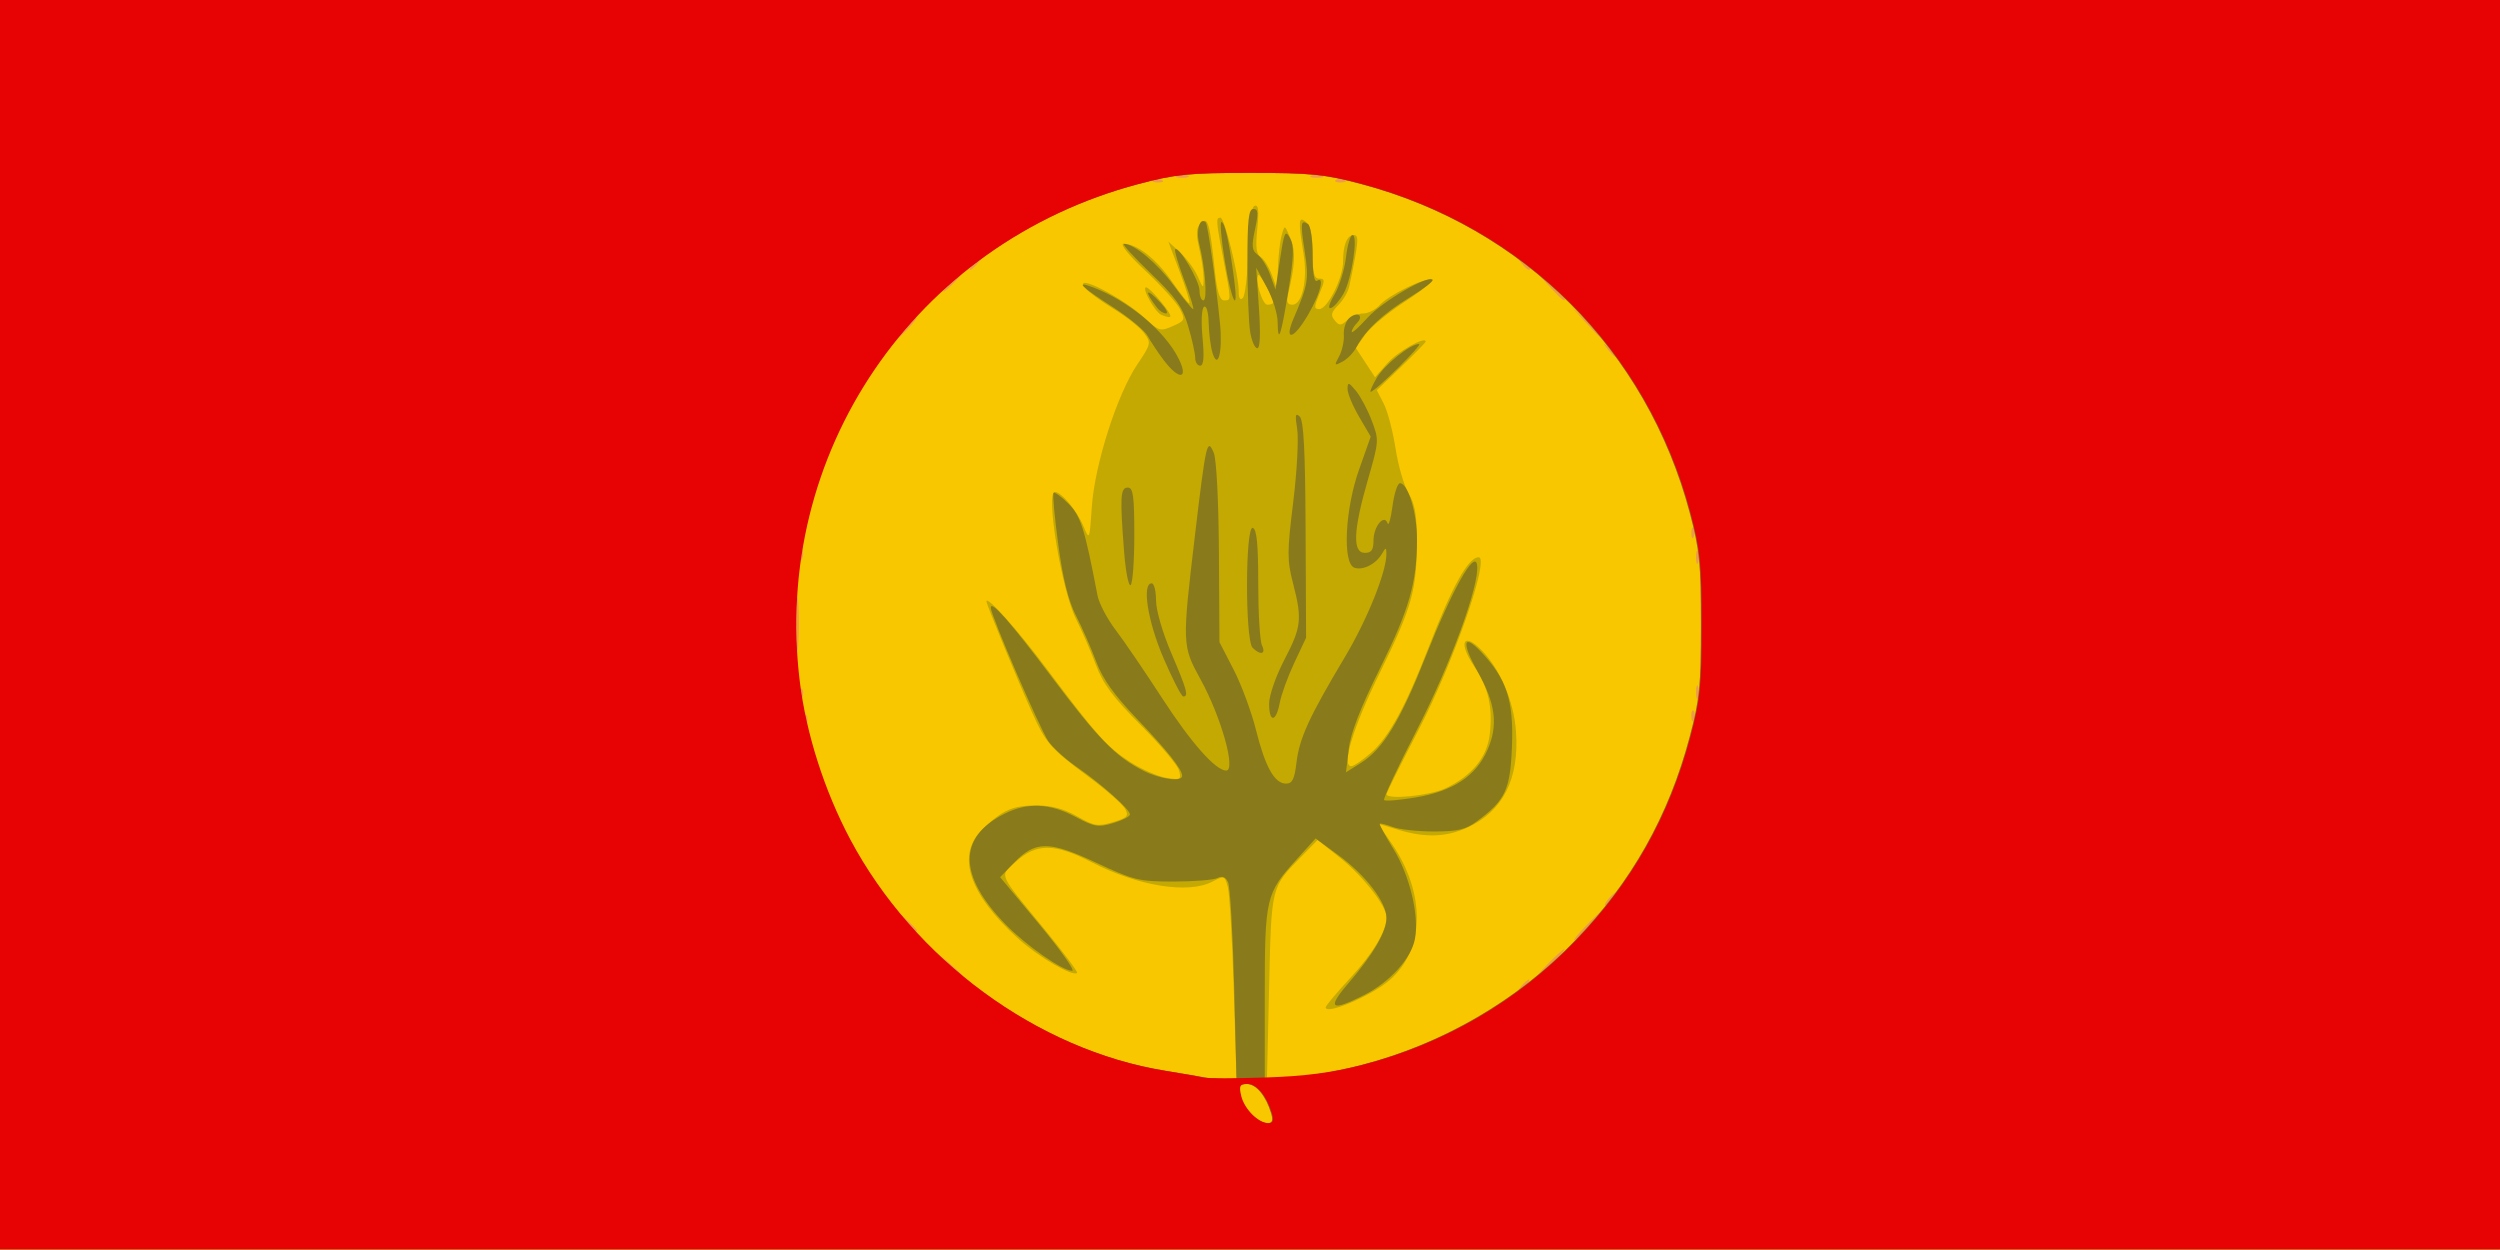
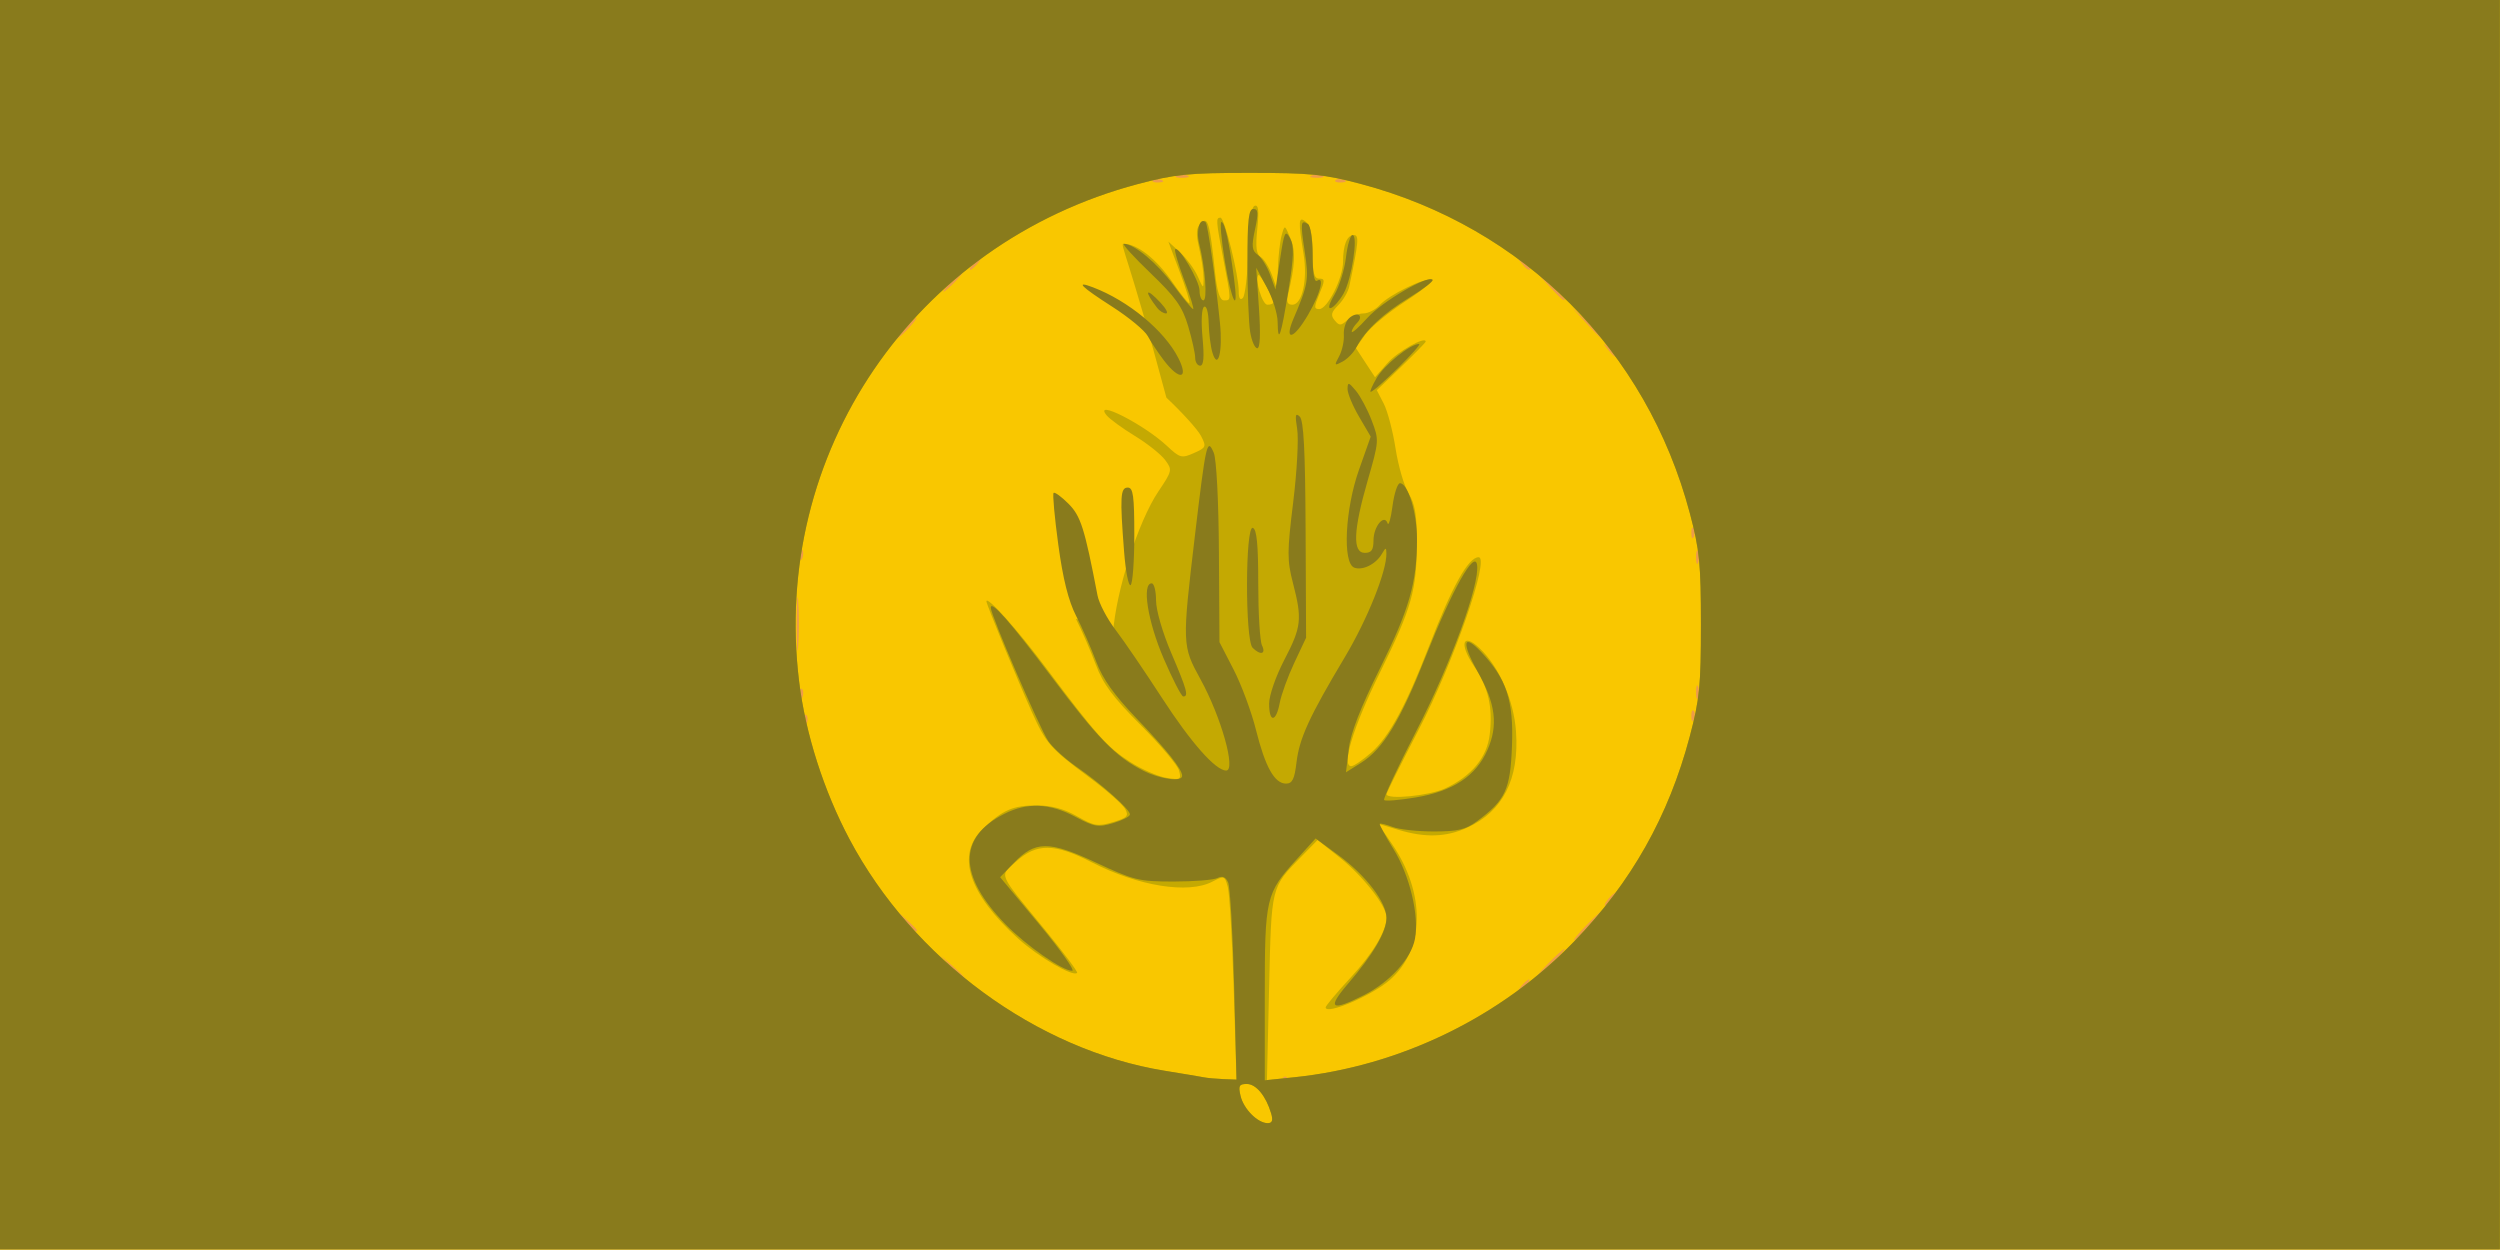
<svg xmlns="http://www.w3.org/2000/svg" xmlns:ns1="http://www.inkscape.org/namespaces/inkscape" xmlns:ns2="http://sodipodi.sourceforge.net/DTD/sodipodi-0.dtd" xmlns:xlink="http://www.w3.org/1999/xlink" id="svg2" version="1.1" ns1:version="0.48.1 " width="576" height="288" ns2:docname="Flag_of_Vevčani_Municipality.svg">
  <defs id="defs6">
    <ns1:perspective ns2:type="inkscape:persp3d" ns1:vp_x="0 : 526.18109 : 1" ns1:vp_y="0 : 1000 : 0" ns1:vp_z="744.09448 : 526.18109 : 1" ns1:persp3d-origin="372.04724 : 350.78739 : 1" id="perspective9" />
    <ns1:perspective ns2:type="inkscape:persp3d" ns1:vp_x="0 : 526.18109 : 1" ns1:vp_y="0 : 1000 : 0" ns1:vp_z="744.09448 : 526.18109 : 1" ns1:persp3d-origin="372.04724 : 350.78739 : 1" id="perspective2535" />
    <ns1:perspective ns2:type="inkscape:persp3d" ns1:vp_x="0 : 526.18109 : 1" ns1:vp_y="0 : 1000 : 0" ns1:vp_z="744.09448 : 526.18109 : 1" ns1:persp3d-origin="372.04724 : 350.78739 : 1" id="perspective2464" />
    <ns1:perspective id="perspective2498" ns1:persp3d-origin="372.04724 : 350.78739 : 1" ns1:vp_z="744.09448 : 526.18109 : 1" ns1:vp_y="0 : 1000 : 0" ns1:vp_x="0 : 526.18109 : 1" ns2:type="inkscape:persp3d" />
    <ns1:perspective ns2:type="inkscape:persp3d" ns1:vp_x="0 : 500.62354 : 1" ns1:vp_y="0 : 1000 : 0" ns1:vp_z="950.80396 : 500.62354 : 1" ns1:persp3d-origin="475.40198 : 333.74902 : 1" id="perspective51" />
    <linearGradient id="linearGradient2893">
      <stop offset="0" style="stop-color:#ffffff;stop-opacity:0.314" id="stop2895" />
      <stop offset="0.19" style="stop-color:#ffffff;stop-opacity:0.251" id="stop2897" />
      <stop offset="0.6" style="stop-color:#6b6b6b;stop-opacity:0.125" id="stop2901" />
      <stop offset="1" style="stop-color:#000000;stop-opacity:0.125" id="stop2899" />
    </linearGradient>
    <radialGradient ns1:collect="always" xlink:href="#linearGradient2893" id="radialGradient3035" gradientUnits="userSpaceOnUse" gradientTransform="matrix(0.423,0,0,0.4,-22.789,-22.718)" cx="221.445" cy="226.331" fx="221.445" fy="226.331" r="300" />
  </defs>
  <ns2:namedview pagecolor="#ffffff" bordercolor="#666666" borderopacity="1" objecttolerance="10" gridtolerance="10" guidetolerance="10" ns1:pageopacity="0" ns1:pageshadow="2" ns1:window-width="1366" ns1:window-height="706" id="namedview4" showgrid="false" ns1:zoom="0.46388167" ns1:cx="8.4468445" ns1:cy="486.80511" ns1:window-x="-8" ns1:window-y="-8" ns1:window-maximized="1" ns1:current-layer="svg2">
    <ns2:guide position="0,0" orientation="0,576" id="guide3005" />
    <ns2:guide position="576,0" orientation="-288,0" id="guide3007" />
    <ns2:guide position="576,288" orientation="0,-576" id="guide3009" />
    <ns2:guide position="0,288" orientation="288,0" id="guide3011" />
  </ns2:namedview>
  <g id="g3057" transform="matrix(1.002,0,0,1.003,-1.181,0)">
    <g id="g2987">
      <path ns1:connector-curvature="0" id="path3001" d="M 1,143.5 1,0 288.5,0 576,0 576,143.5 576,287 288.5,287 1,287 1,143.5 z" style="fill:#ed9c4a" />
      <path ns2:nodetypes="cccccccccssssccsccssssssssssssccccccccccssssssscsssssssssssssscsssssssccsccccsccccsccssssccsccccsccssssccsccccsccssssssssssscsssscssssssssssssssssssssssssssssssssccscc" ns1:connector-curvature="0" id="path2999" d="M 1,143.5 1,0 288.5,0 576,0 576,143.5 576,287 288.5,287 1,287 z m 291,108.122 c 0,-0.208 -0.787,-0.995 -1.75,-1.75 -1.586,-1.244 0.438,-1.552 1.682,0.034 1.306,1.666 0.069,2.539 0.069,1.716 z m -10.644,-0.692 c -1.244,-0.239 -0.161,-1.534 -1.117,-1.284 -0.956,0.25 0.062,-1.888 2.262,-1.899 2.2,-0.011 2.982,2.392 1.738,2.153 z M 296.75,247.311 c -0.963,-0.252 -1.371,2.768 -2.333,3.02 -0.963,0.252 -1.342,-2.563 0.583,-2.563 1.925,0 2.712,-0.206 1.75,-0.457 z m -24.079,2.184 c -0.688,-0.277 -0.852,-1.65 -1.539,-1.373 -0.688,0.277 0.493,-1.28 1.868,-1.28 1.375,0 0.359,2.93 -0.329,2.653 z m 32.785,-1.51 c -0.688,-0.277 -1.058,0.546 -1.745,0.824 -0.688,0.277 -1.086,-1.966 0.289,-1.966 1.375,0 2.143,1.42 1.456,1.143 z m 4.8,0.077 c -0.722,-0.289 -0.761,0.09 -1.093,0.422 -0.332,0.332 -0.634,-2.52 0.42,-2.563 1.165,-0.048 3.598,3.696 2.801,3.377 z m -48.785,-2.373 c -0.722,-0.289 0.132,-1.626 -0.201,-1.294 -0.332,0.332 0.258,0.569 1.312,0.525 1.165,-0.048 1.196,1.019 0.398,0.7 z M 352,226.5 c 0.685,-0.825 1.02,-1.5 0.745,-1.5 -0.275,0 -1.06,0.675 -1.745,1.5 -0.685,0.825 -1.02,1.5 -0.745,1.5 0.275,0 1.06,-0.675 1.745,-1.5 z m -129,-1.826 c 0,-0.179 -1.238,-1.417 -2.75,-2.75 L 217.5,219.5 l 2.424,2.75 C 222.19,224.82 223,225.459 223,224.674 z M 358,221.5 c 1.866,-1.925 3.167,-3.5 2.892,-3.5 -0.275,0 -2.027,1.575 -3.892,3.5 -1.866,1.925 -3.167,3.5 -2.892,3.5 0.275,0 2.027,-1.575 3.892,-3.5 z m 9,-9 c 1.866,-1.925 3.167,-3.5 2.892,-3.5 -0.275,0 -2.027,1.575 -3.892,3.5 -1.866,1.925 -3.167,3.5 -2.892,3.5 0.275,0 2.027,-1.575 3.892,-3.5 z m -155,1.174 c 0,-0.179 -1.238,-1.417 -2.75,-2.75 L 206.5,208.5 l 2.424,2.75 C 211.19,213.82 212,214.459 212,213.674 z M 372,206.5 c 0.685,-0.825 1.02,-1.5 0.745,-1.5 -0.275,0 -1.06,0.675 -1.745,1.5 -0.685,0.825 -1.02,1.5 -0.745,1.5 0.275,0 1.06,-0.675 1.745,-1.5 z M 186.604,164.271 c -0.332,-0.332 -0.569,0.258 -0.525,1.312 0.048,1.165 0.285,1.402 0.604,0.604 0.289,-0.722 0.253,-1.584 -0.079,-1.917 z m 204,-1 c -0.332,-0.332 -0.569,0.258 -0.525,1.312 0.048,1.165 0.285,1.402 0.604,0.604 0.289,-0.722 0.253,-1.584 -0.079,-1.917 z m -205,-5 c -0.332,-0.332 -0.569,0.258 -0.525,1.312 0.048,1.165 0.285,1.402 0.604,0.604 0.289,-0.722 0.253,-1.584 -0.079,-1.917 z M 391.662,157.75 c -0.277,-0.688 -0.504,-0.125 -0.504,1.25 0,1.375 0.227,1.938 0.504,1.25 0.277,-0.688 0.277,-1.812 0,-2.5 z M 184.734,138.216 C 184.528,135.622 184.363,138 184.365,143.5 c 0.003,5.5 0.171,7.622 0.373,4.716 0.203,-2.906 0.201,-7.406 -0.005,-10 z m 207.997,0.503 c -0.21,-2.321 -0.379,-0.17 -0.376,4.78 0.003,4.95 0.175,6.849 0.381,4.22 0.207,-2.629 0.204,-6.679 -0.006,-9 z M 391.662,126.75 c -0.277,-0.688 -0.504,-0.125 -0.504,1.25 0,1.375 0.227,1.938 0.504,1.25 0.277,-0.688 0.277,-1.812 0,-2.5 z m -206.058,-0.479 c -0.332,-0.332 -0.569,0.258 -0.525,1.312 0.048,1.165 0.285,1.402 0.604,0.604 0.289,-0.722 0.253,-1.584 -0.079,-1.917 z m 205,-5 c -0.332,-0.332 -0.569,0.258 -0.525,1.312 0.048,1.165 0.285,1.402 0.604,0.604 0.289,-0.722 0.253,-1.584 -0.079,-1.917 z M 373,81.622 c 0,-0.208 -0.787,-0.995 -1.75,-1.75 C 369.664,78.629 369.629,78.664 370.872,80.25 372.179,81.916 373,82.445 373,81.622 z M 210,75.5 c 1.292,-1.375 2.124,-2.5 1.849,-2.5 -0.275,0 -1.557,1.125 -2.849,2.5 -1.292,1.375 -2.124,2.5 -1.849,2.5 0.275,0 1.557,-1.125 2.849,-2.5 z m 160,2.196 c 0,-0.167 -1.688,-1.855 -3.75,-3.75 L 362.5,70.5 l 3.446,3.75 C 369.154,77.74 370,78.46 370,77.696 z m -9,-9 c 0,-0.167 -1.688,-1.855 -3.75,-3.75 L 353.5,61.5 l 3.446,3.75 C 360.154,68.74 361,69.46 361,68.696 z M 221,64.5 c 1.292,-1.375 2.124,-2.5 1.849,-2.5 -0.275,0 -1.557,1.125 -2.849,2.5 -1.292,1.375 -2.124,2.5 -1.849,2.5 0.275,0 1.557,-1.125 2.849,-2.5 z m 5,-4 c 0.685,-0.825 1.02,-1.5 0.745,-1.5 -0.275,0 -1.06,0.675 -1.745,1.5 -0.685,0.825 -1.02,1.5 -0.745,1.5 0.275,0 1.06,-0.675 1.745,-1.5 z m 127,1.122 c 0,-0.208 -0.787,-0.995 -1.75,-1.75 C 349.664,58.629 349.629,58.664 350.872,60.25 352.179,61.916 353,62.445 353,61.622 z M 268.188,41.317 c -0.722,-0.289 -1.584,-0.253 -1.917,0.079 -0.332,0.332 0.258,0.569 1.312,0.525 1.165,-0.048 1.402,-0.285 0.604,-0.604 z m 42,0 c -0.722,-0.289 -1.584,-0.253 -1.917,0.079 -0.332,0.332 0.258,0.569 1.312,0.525 1.165,-0.048 1.402,-0.285 0.604,-0.604 z M 274.25,40.338 c -0.688,-0.277 -1.812,-0.277 -2.5,0 -0.688,0.277 -0.125,0.504 1.25,0.504 1.375,0 1.938,-0.227 1.25,-0.504 z m 31,0 c -0.688,-0.277 -1.812,-0.277 -2.5,0 -0.688,0.277 -0.125,0.504 1.25,0.504 1.375,0 1.938,-0.227 1.25,-0.504 z m -12.53,-1.074 c -2.629,-0.207 -6.679,-0.204 -9,0.005 -2.321,0.21 -0.17,0.379 4.78,0.376 4.95,-0.003 6.849,-0.175 4.22,-0.381 z" style="fill:#f9c700" />
-       <path ns1:connector-curvature="0" id="path2997" d="M 1,143.5 1,0 288.5,0 576,0 576,143.5 576,287 288.5,287 1,287 1,143.5 z m 292.463,112.25 c -1.199,-4.018 -3.463,-6.75 -5.595,-6.75 -1.766,0 -1.986,0.421 -1.434,2.75 0.713,3.011 3.948,6.25 6.244,6.25 1.043,0 1.266,-0.639 0.785,-2.25 z m -8.6,-28.498 c -0.35,-11.413 -0.962,-21.975 -1.361,-23.47 -0.701,-2.631 -0.815,-2.671 -3.564,-1.25 -5.559,2.874 -17.027,1.031 -27.722,-4.456 -8.57,-4.397 -12.684,-4.428 -17.451,-0.132 -3.799,3.423 -4.303,2.238 6.612,15.536 4.333,5.279 7.697,9.779 7.476,10 -0.966,0.966 -8.784,-3.573 -13.523,-7.851 -11.546,-10.425 -14.392,-19.339 -8.081,-25.312 4.557,-4.313 6.912,-5.318 12.434,-5.304 3.284,0.008 6.204,0.805 9.179,2.506 3.917,2.239 4.756,2.376 8.207,1.342 3.336,-1 3.711,-1.401 2.835,-3.037 -0.555,-1.037 -4.248,-4.289 -8.207,-7.226 -9.037,-6.704 -10.01,-7.812 -13.292,-15.132 C 235.008,155.884 228,138.835 228,138.148 c 0,-1.453 7.118,6.477 13.721,15.287 11.541,15.396 14.064,18.22 19.266,21.558 2.662,1.708 6.426,3.363 8.364,3.678 3.259,0.529 3.481,0.405 2.944,-1.649 -0.319,-1.221 -4.278,-5.918 -8.798,-10.438 -6.423,-6.423 -8.683,-9.462 -10.351,-13.921 -1.174,-3.137 -3.227,-7.861 -4.563,-10.496 C 245.334,135.753 241.546,113 243.727,113 c 1.498,0 5.055,4.253 6.569,7.854 1.401,3.333 1.405,3.324 1.944,-4.507 0.665,-9.661 5.805,-25.729 10.428,-32.599 3.21,-4.77 3.254,-4.974 1.567,-7.249 -0.955,-1.287 -4.08,-3.77 -6.944,-5.516 -2.864,-1.746 -5.786,-3.872 -6.492,-4.723 -3.276,-3.947 8.525,2.023 13.87,7.017 2.967,2.772 3.363,2.877 6.168,1.635 2.838,-1.256 2.926,-1.466 1.645,-3.943 -0.744,-1.439 -4.324,-5.396 -7.955,-8.792 C 260.592,58.493 258.586,56 259.559,56 c 3.082,0 7.535,3.491 11.152,8.742 1.992,2.892 3.777,5.102 3.968,4.911 0.191,-0.191 -0.822,-3.453 -2.25,-7.25 L 269.832,55.5 272.544,58 c 1.491,1.375 3.311,3.85 4.045,5.5 1.291,2.906 1.334,2.921 1.348,0.5 0.008,-1.375 -0.444,-4.489 -1.004,-6.921 -0.809,-3.509 -0.727,-4.713 0.397,-5.837 1.596,-1.596 2.015,-0.116 3.26,11.508 0.461,4.302 1.097,6.25 2.04,6.25 1.692,0 1.695,0.194 -0.129,-9.338 C 280.762,50.583 280.721,50 281.817,50 c 0.934,0 4.215,13.254 4.196,16.95 -0.008,1.567 0.334,2.104 0.948,1.489 0.528,-0.528 1.091,-5.42 1.25,-10.869 0.19,-6.517 0.694,-10.042 1.473,-10.3 0.863,-0.286 1.026,1.141 0.6,5.267 -0.436,4.224 -0.235,5.876 0.794,6.511 0.758,0.468 1.916,2.337 2.574,4.152 l 1.196,3.3 0.176,-5 c 0.097,-2.75 0.485,-6.111 0.864,-7.469 0.687,-2.467 0.689,-2.466 2.015,0.733 1.236,2.985 1.103,5.98 -0.579,12.986 -0.385,1.603 -0.091,2.25 1.021,2.25 2.255,0 3.539,-5.749 2.584,-11.568 C 299.648,50.627 299.732,49.533 301.5,51 c 1.022,0.848 1.5,3.118 1.5,7.122 0,4.581 0.334,5.878 1.513,5.878 1.342,0 1.347,0.398 0.051,3.5 -1.261,3.018 -1.266,3.5 -0.034,3.5 C 306.415,71 310,63.87 310,60.122 310,56.243 310.911,54 312.486,54 c 1.241,0 1.101,1.557 -1.056,11.775 -0.264,1.251 -1.399,3.194 -2.522,4.317 -1.64,1.64 -1.803,2.328 -0.831,3.5 1.058,1.275 1.422,1.267 2.896,-0.067 C 311.899,72.686 313.565,72 314.674,72 c 1.109,0 2.804,-0.871 3.768,-1.935 2.092,-2.312 10.293,-6.32 11.862,-5.797 0.61,0.203 -2.065,2.422 -5.944,4.932 -3.879,2.509 -8.038,5.947 -9.243,7.638 l -2.19,3.076 2.214,3.377 2.214,3.377 2.849,-3.245 C 322.535,80.765 329,77.124 329,78.468 c 0,0.2 -2.529,2.794 -5.62,5.765 l -5.62,5.401 1.597,3.087 c 0.878,1.698 2.102,6.342 2.719,10.321 0.617,3.978 1.976,8.634 3.02,10.346 1.453,2.382 1.893,4.989 1.877,11.112 -0.029,11.092 -1.149,15.049 -8.483,29.975 C 312.348,166.972 309.575,176 311.877,176 c 0.579,0 2.674,-1.424 4.656,-3.163 4.032,-3.54 8.013,-10.871 13.194,-24.292 C 335.09,134.652 338.796,128 341.174,128 c 2.656,0 -5.719,24.096 -13.736,39.521 C 323.347,175.393 320,182.095 320,182.416 c 0,1.348 9.814,0.394 13.5,-1.312 6.072,-2.811 9.639,-7.154 10.237,-12.466 0.714,-6.332 -0.318,-10.714 -3.714,-15.77 -3.374,-5.024 -2.512,-7.616 1.333,-4.004 4.51,4.237 7.898,11.946 8.413,19.145 0.783,10.938 -2.991,18.37 -11.227,22.111 -4.865,2.21 -9.641,2.356 -15.858,0.485 l -4.635,-1.395 3.112,4.524 c 7.904,11.487 7.703,24.39 -0.489,31.442 C 316.504,228.764 306,233.222 306,231.403 c 0,-0.349 2.536,-3.375 5.636,-6.723 5.304,-5.729 8.364,-10.849 8.364,-13.997 0,-2.53 -5.435,-9.468 -10.676,-13.627 l -5.176,-4.108 -3.695,3.776 c -7.053,7.209 -6.904,6.61 -7.453,30.032 l -0.5,21.353 6.5,-0.674 c 24.043,-2.495 47.365,-13.835 64.167,-31.199 13.13,-13.57 21.695,-28.743 26.546,-47.029 2.255,-8.5 2.575,-11.694 2.575,-25.706 0,-13.977 -0.323,-17.216 -2.553,-25.619 -9.929,-37.408 -38.208,-65.687 -75.616,-75.616 -8.403,-2.23 -11.642,-2.553 -25.619,-2.553 -14.012,0 -17.206,0.32 -25.706,2.575 -51.5,13.663 -84.324,61.859 -77.858,114.32 1.472,11.944 5.654,25.019 11.558,36.136 14.665,27.612 43.059,48.455 72.505,53.223 4.125,0.668 8.175,1.346 9,1.508 0.825,0.162 2.85,0.347 4.5,0.412 l 3,0.118 -0.636,-20.752 z M 268.229,72.331 c -1.48,-0.596 -4.655,-6.331 -3.505,-6.331 0.427,1.7e-5 2.032,1.575 3.568,3.5 2.687,3.368 2.674,3.932 -0.064,2.831 z M 294,69.45 c 0,-0.949 -3.132,-6.654 -3.455,-6.293 C 289.649,64.155 291.416,70 292.613,70 293.376,70 294,69.753 294,69.45 z" style="fill:#c4a902" />
+       <path ns1:connector-curvature="0" id="path2997" d="M 1,143.5 1,0 288.5,0 576,0 576,143.5 576,287 288.5,287 1,287 1,143.5 z m 292.463,112.25 c -1.199,-4.018 -3.463,-6.75 -5.595,-6.75 -1.766,0 -1.986,0.421 -1.434,2.75 0.713,3.011 3.948,6.25 6.244,6.25 1.043,0 1.266,-0.639 0.785,-2.25 z m -8.6,-28.498 c -0.35,-11.413 -0.962,-21.975 -1.361,-23.47 -0.701,-2.631 -0.815,-2.671 -3.564,-1.25 -5.559,2.874 -17.027,1.031 -27.722,-4.456 -8.57,-4.397 -12.684,-4.428 -17.451,-0.132 -3.799,3.423 -4.303,2.238 6.612,15.536 4.333,5.279 7.697,9.779 7.476,10 -0.966,0.966 -8.784,-3.573 -13.523,-7.851 -11.546,-10.425 -14.392,-19.339 -8.081,-25.312 4.557,-4.313 6.912,-5.318 12.434,-5.304 3.284,0.008 6.204,0.805 9.179,2.506 3.917,2.239 4.756,2.376 8.207,1.342 3.336,-1 3.711,-1.401 2.835,-3.037 -0.555,-1.037 -4.248,-4.289 -8.207,-7.226 -9.037,-6.704 -10.01,-7.812 -13.292,-15.132 C 235.008,155.884 228,138.835 228,138.148 c 0,-1.453 7.118,6.477 13.721,15.287 11.541,15.396 14.064,18.22 19.266,21.558 2.662,1.708 6.426,3.363 8.364,3.678 3.259,0.529 3.481,0.405 2.944,-1.649 -0.319,-1.221 -4.278,-5.918 -8.798,-10.438 -6.423,-6.423 -8.683,-9.462 -10.351,-13.921 -1.174,-3.137 -3.227,-7.861 -4.563,-10.496 c 1.498,0 5.055,4.253 6.569,7.854 1.401,3.333 1.405,3.324 1.944,-4.507 0.665,-9.661 5.805,-25.729 10.428,-32.599 3.21,-4.77 3.254,-4.974 1.567,-7.249 -0.955,-1.287 -4.08,-3.77 -6.944,-5.516 -2.864,-1.746 -5.786,-3.872 -6.492,-4.723 -3.276,-3.947 8.525,2.023 13.87,7.017 2.967,2.772 3.363,2.877 6.168,1.635 2.838,-1.256 2.926,-1.466 1.645,-3.943 -0.744,-1.439 -4.324,-5.396 -7.955,-8.792 C 260.592,58.493 258.586,56 259.559,56 c 3.082,0 7.535,3.491 11.152,8.742 1.992,2.892 3.777,5.102 3.968,4.911 0.191,-0.191 -0.822,-3.453 -2.25,-7.25 L 269.832,55.5 272.544,58 c 1.491,1.375 3.311,3.85 4.045,5.5 1.291,2.906 1.334,2.921 1.348,0.5 0.008,-1.375 -0.444,-4.489 -1.004,-6.921 -0.809,-3.509 -0.727,-4.713 0.397,-5.837 1.596,-1.596 2.015,-0.116 3.26,11.508 0.461,4.302 1.097,6.25 2.04,6.25 1.692,0 1.695,0.194 -0.129,-9.338 C 280.762,50.583 280.721,50 281.817,50 c 0.934,0 4.215,13.254 4.196,16.95 -0.008,1.567 0.334,2.104 0.948,1.489 0.528,-0.528 1.091,-5.42 1.25,-10.869 0.19,-6.517 0.694,-10.042 1.473,-10.3 0.863,-0.286 1.026,1.141 0.6,5.267 -0.436,4.224 -0.235,5.876 0.794,6.511 0.758,0.468 1.916,2.337 2.574,4.152 l 1.196,3.3 0.176,-5 c 0.097,-2.75 0.485,-6.111 0.864,-7.469 0.687,-2.467 0.689,-2.466 2.015,0.733 1.236,2.985 1.103,5.98 -0.579,12.986 -0.385,1.603 -0.091,2.25 1.021,2.25 2.255,0 3.539,-5.749 2.584,-11.568 C 299.648,50.627 299.732,49.533 301.5,51 c 1.022,0.848 1.5,3.118 1.5,7.122 0,4.581 0.334,5.878 1.513,5.878 1.342,0 1.347,0.398 0.051,3.5 -1.261,3.018 -1.266,3.5 -0.034,3.5 C 306.415,71 310,63.87 310,60.122 310,56.243 310.911,54 312.486,54 c 1.241,0 1.101,1.557 -1.056,11.775 -0.264,1.251 -1.399,3.194 -2.522,4.317 -1.64,1.64 -1.803,2.328 -0.831,3.5 1.058,1.275 1.422,1.267 2.896,-0.067 C 311.899,72.686 313.565,72 314.674,72 c 1.109,0 2.804,-0.871 3.768,-1.935 2.092,-2.312 10.293,-6.32 11.862,-5.797 0.61,0.203 -2.065,2.422 -5.944,4.932 -3.879,2.509 -8.038,5.947 -9.243,7.638 l -2.19,3.076 2.214,3.377 2.214,3.377 2.849,-3.245 C 322.535,80.765 329,77.124 329,78.468 c 0,0.2 -2.529,2.794 -5.62,5.765 l -5.62,5.401 1.597,3.087 c 0.878,1.698 2.102,6.342 2.719,10.321 0.617,3.978 1.976,8.634 3.02,10.346 1.453,2.382 1.893,4.989 1.877,11.112 -0.029,11.092 -1.149,15.049 -8.483,29.975 C 312.348,166.972 309.575,176 311.877,176 c 0.579,0 2.674,-1.424 4.656,-3.163 4.032,-3.54 8.013,-10.871 13.194,-24.292 C 335.09,134.652 338.796,128 341.174,128 c 2.656,0 -5.719,24.096 -13.736,39.521 C 323.347,175.393 320,182.095 320,182.416 c 0,1.348 9.814,0.394 13.5,-1.312 6.072,-2.811 9.639,-7.154 10.237,-12.466 0.714,-6.332 -0.318,-10.714 -3.714,-15.77 -3.374,-5.024 -2.512,-7.616 1.333,-4.004 4.51,4.237 7.898,11.946 8.413,19.145 0.783,10.938 -2.991,18.37 -11.227,22.111 -4.865,2.21 -9.641,2.356 -15.858,0.485 l -4.635,-1.395 3.112,4.524 c 7.904,11.487 7.703,24.39 -0.489,31.442 C 316.504,228.764 306,233.222 306,231.403 c 0,-0.349 2.536,-3.375 5.636,-6.723 5.304,-5.729 8.364,-10.849 8.364,-13.997 0,-2.53 -5.435,-9.468 -10.676,-13.627 l -5.176,-4.108 -3.695,3.776 c -7.053,7.209 -6.904,6.61 -7.453,30.032 l -0.5,21.353 6.5,-0.674 c 24.043,-2.495 47.365,-13.835 64.167,-31.199 13.13,-13.57 21.695,-28.743 26.546,-47.029 2.255,-8.5 2.575,-11.694 2.575,-25.706 0,-13.977 -0.323,-17.216 -2.553,-25.619 -9.929,-37.408 -38.208,-65.687 -75.616,-75.616 -8.403,-2.23 -11.642,-2.553 -25.619,-2.553 -14.012,0 -17.206,0.32 -25.706,2.575 -51.5,13.663 -84.324,61.859 -77.858,114.32 1.472,11.944 5.654,25.019 11.558,36.136 14.665,27.612 43.059,48.455 72.505,53.223 4.125,0.668 8.175,1.346 9,1.508 0.825,0.162 2.85,0.347 4.5,0.412 l 3,0.118 -0.636,-20.752 z M 268.229,72.331 c -1.48,-0.596 -4.655,-6.331 -3.505,-6.331 0.427,1.7e-5 2.032,1.575 3.568,3.5 2.687,3.368 2.674,3.932 -0.064,2.831 z M 294,69.45 c 0,-0.949 -3.132,-6.654 -3.455,-6.293 C 289.649,64.155 291.416,70 292.613,70 293.376,70 294,69.753 294,69.45 z" style="fill:#c4a902" />
      <path ns1:connector-curvature="0" id="path2995" d="M 1,143.5 1,0 288.5,0 576,0 576,143.5 576,287 288.5,287 1,287 1,143.5 z m 292.463,112.25 c -1.199,-4.018 -3.463,-6.75 -5.595,-6.75 -1.766,0 -1.986,0.421 -1.434,2.75 0.713,3.011 3.948,6.25 6.244,6.25 1.043,0 1.266,-0.639 0.785,-2.25 z M 284.95,226.252 c -0.302,-11.963 -0.923,-22.565 -1.379,-23.559 -0.576,-1.255 -1.325,-1.561 -2.45,-1 C 280.229,202.137 275.675,202.5 271,202.5 c -7.937,0 -9.116,-0.288 -17.809,-4.35 -10.828,-5.06 -13.981,-5.042 -18.931,0.111 l -3.113,3.24 8.943,10.75 c 4.918,5.912 8.348,10.75 7.622,10.75 -2.26,0 -10.585,-5.793 -15.309,-10.653 -10.884,-11.199 -11.004,-19.938 -0.348,-25.374 5.284,-2.696 10.483,-2.493 16.364,0.638 4.408,2.346 5.291,2.494 8.742,1.46 2.111,-0.633 3.839,-1.53 3.839,-1.994 0,-1.148 -6.557,-6.988 -12.223,-10.885 -2.554,-1.758 -5.501,-4.432 -6.547,-5.943 -1.931,-2.789 -13.246,-28.993 -13.236,-30.653 0.011,-1.838 4.476,3.24 14.109,16.046 10.513,13.976 14.584,18.138 20.885,21.353 3.929,2.004 9.012,2.697 9.012,1.229 0,-1.52 -3.421,-5.824 -10.509,-13.223 -5.157,-5.383 -7.766,-9.052 -9.243,-13 -1.132,-3.025 -3.209,-7.75 -4.617,-10.5 -1.779,-3.475 -3.033,-8.476 -4.112,-16.4 -0.853,-6.27 -1.34,-11.613 -1.08,-11.872 0.259,-0.259 1.792,0.849 3.406,2.464 2.842,2.842 3.713,5.585 6.698,21.097 0.348,1.809 2.204,5.347 4.124,7.862 1.92,2.515 6.746,9.587 10.725,15.715 6.647,10.238 12.311,16.634 14.73,16.634 2.321,0 -1.149,-12.327 -5.9,-20.961 -4.231,-7.688 -4.245,-8.041 -1.279,-33.039 2.525,-21.287 2.811,-22.544 4.325,-19 0.626,1.465 1.119,10.984 1.191,23 l 0.123,20.5 3.257,6.318 c 1.791,3.475 4.099,9.685 5.127,13.801 2.138,8.557 4.275,12.381 6.916,12.381 1.453,0 1.958,-1.02 2.415,-4.877 0.655,-5.531 2.953,-10.532 11.085,-24.123 5.206,-8.701 9.661,-19.788 9.586,-23.855 -0.027,-1.468 -0.139,-1.458 -1.043,0.093 -1.377,2.363 -4.445,3.885 -6.354,3.152 -2.721,-1.044 -2.117,-13.406 1.099,-22.493 l 2.691,-7.604 -2.681,-4.574 c -1.474,-2.516 -2.666,-5.394 -2.648,-6.396 0.029,-1.612 0.251,-1.561 1.924,0.444 1.04,1.246 2.674,4.318 3.631,6.825 1.716,4.494 1.703,4.69 -0.924,13.784 C 312.353,121.842 312.147,127 315,127 c 1.537,0 2,-0.667 2,-2.878 0,-3.176 2.481,-6.175 3.239,-3.914 0.238,0.71 0.747,-1.071 1.132,-3.958 0.384,-2.888 1.156,-5.25 1.715,-5.25 1.834,0 3.915,6.82 3.915,12.831 0,9.963 -1.775,16.149 -8.549,29.791 -4.482,9.026 -6.712,14.786 -7.147,18.451 l -0.631,5.329 3.413,-2.14 c 5.137,-3.221 9.045,-9.622 14.898,-24.398 6.133,-15.481 11.318,-24.719 11.837,-21.085 0.638,4.469 -6.091,22.837 -13.959,38.104 -4.36,8.461 -7.696,15.616 -7.412,15.901 0.284,0.284 3.505,0.021 7.158,-0.584 8.648,-1.433 13.931,-4.908 16.586,-10.908 2.526,-5.711 1.895,-10.685 -2.299,-18.126 -3.719,-6.596 -3.28,-8.81 0.871,-4.395 5.857,6.23 7.468,11.125 7.08,21.52 -0.378,10.12 -1.492,12.521 -8.056,17.364 -2.594,1.914 -4.418,2.345 -9.919,2.345 -3.707,0 -7.957,-0.463 -9.444,-1.028 -1.487,-0.565 -2.83,-0.902 -2.984,-0.748 -0.154,0.154 1.254,2.754 3.129,5.778 3.747,6.042 5.968,15.306 4.96,20.682 -0.837,4.464 -5.741,9.882 -11.658,12.88 -7.654,3.879 -8.681,3.158 -3.716,-2.612 5.775,-6.711 8.807,-11.882 8.827,-15.052 0.023,-3.589 -4.728,-9.808 -11.022,-14.428 l -5.275,-3.872 -4.492,4.95 C 292.264,205.187 292,206.323 292,228.547 l 0,19.612 6.75,-0.7 c 24.3,-2.519 47.544,-13.786 64.417,-31.225 13.13,-13.57 21.695,-28.743 26.546,-47.029 2.255,-8.5 2.575,-11.694 2.575,-25.706 0,-13.977 -0.323,-17.216 -2.553,-25.619 -9.929,-37.408 -38.208,-65.687 -75.616,-75.616 -8.403,-2.23 -11.642,-2.553 -25.619,-2.553 -14.012,0 -17.206,0.32 -25.706,2.575 -51.5,13.663 -84.324,61.859 -77.858,114.32 1.472,11.944 5.654,25.019 11.558,36.136 14.665,27.612 43.059,48.455 72.505,53.223 4.125,0.668 8.175,1.346 9,1.508 0.825,0.162 2.85,0.347 4.5,0.411 l 3,0.118 -0.55,-21.752 z M 293,161.642 c 0,-1.892 1.528,-6.289 3.5,-10.073 3.933,-7.546 4.134,-9.332 1.984,-17.632 -1.36,-5.25 -1.355,-7.16 0.054,-18.592 0.864,-7.008 1.275,-14.565 0.913,-16.794 -0.521,-3.209 -0.399,-3.805 0.583,-2.865 0.916,0.877 1.27,7.683 1.354,26 l 0.114,24.812 -2.704,5.74 c -1.487,3.157 -3,7.32 -3.363,9.25 C 294.598,165.955 293,166.055 293,161.642 z M 268.739,151.235 C 265.082,142.739 263.693,134 266,134 c 0.55,0 1,1.76 1,3.911 0,2.246 1.49,7.393 3.5,12.089 3.603,8.418 4.042,10.011 2.75,9.985 -0.412,-0.008 -2.442,-3.946 -4.511,-8.75 z M 289.2,148.8 c -1.742,-1.742 -1.694,-28.134 0.05,-27.542 0.91,0.309 1.25,3.799 1.25,12.833 0,6.825 0.386,13.196 0.857,14.159 0.986,2.014 -0.352,2.355 -2.157,0.55 z M 259.652,126.719 C 258.67,114.111 258.792,112 260.5,112 c 1.242,0 1.5,1.882 1.5,10.941 0,6.018 -0.384,11.179 -0.854,11.469 -0.47,0.29 -1.142,-3.171 -1.494,-7.691 z m 58.042,-39.832 c 1.78,-3.068 7.804,-7.908 9.789,-7.865 C 328.445,79.043 317.335,90 316.352,90 c -0.256,0 0.348,-1.401 1.342,-3.113 z M 268.775,82.75 c -1.355,-1.788 -3.009,-4.282 -3.678,-5.544 -0.668,-1.262 -4.338,-4.296 -8.156,-6.743 -7.256,-4.651 -8.665,-6.068 -4.434,-4.46 8.126,3.09 16.396,9.927 19.598,16.202 2.51,4.921 0.264,5.288 -3.33,0.545 z M 276,82.182 c 0,-1 -0.726,-4.263 -1.613,-7.25 -1.331,-4.482 -2.842,-6.611 -8.649,-12.182 -3.87,-3.712 -6.632,-6.748 -6.137,-6.746 2.347,0.01 7.64,4.408 11.353,9.435 2.26,3.059 4.315,5.562 4.568,5.562 0.253,0 -0.667,-2.994 -2.045,-6.654 -1.377,-3.66 -2.314,-6.845 -2.08,-7.078 C 272.227,56.439 277,64.502 277,66.732 277,67.979 277.395,69 277.877,69 c 0.978,0 0.42,-7.619 -0.949,-12.97 -0.797,-3.116 0.16,-6.276 1.496,-4.94 0.473,0.473 2.269,13.157 3.27,23.092 0.665,6.603 -0.453,11.006 -1.731,6.817 -0.419,-1.375 -0.808,-4.439 -0.862,-6.809 -0.057,-2.473 -0.508,-4.056 -1.059,-3.716 -0.556,0.344 -0.706,3.309 -0.355,7.059 C 278.109,82.074 277.948,84 277.145,84 276.515,84 276,83.182 276,82.182 z m 33.107,-0.356 c 0.692,-1.279 1.173,-3.506 1.07,-4.948 -0.104,-1.442 0.5,-3.194 1.341,-3.893 1.853,-1.538 3.337,-0.44 1.665,1.232 C 312.533,74.868 312,75.761 312,76.203 c 0,0.442 1.615,-0.985 3.589,-3.17 3.407,-3.771 13.88,-9.896 15.002,-8.774 0.289,0.289 -2.088,2.116 -5.283,4.06 -6.05,3.681 -10.257,7.612 -12.209,11.409 -0.63,1.225 -2.069,2.721 -3.198,3.326 -1.921,1.028 -1.972,0.95 -0.794,-1.227 z M 288.642,76.25 c -0.341,-2.062 -0.625,-9.262 -0.631,-16 -0.009,-9.749 0.271,-12.25 1.368,-12.25 1.117,0 1.19,0.887 0.381,4.677 -0.838,3.93 -0.738,4.866 0.626,5.863 0.893,0.653 2.175,2.711 2.85,4.573 l 1.227,3.387 1.061,-7 c 0.953,-6.292 1.184,-6.777 2.278,-4.798 0.972,1.758 0.9,4.174 -0.356,11.981 -1.696,10.538 -2.419,12.639 -2.491,7.234 C 294.93,72.037 293.812,68.475 292.47,66 l -2.44,-4.5 0.629,9.25 c 0.407,5.991 0.272,9.25 -0.384,9.25 -0.557,0 -1.292,-1.688 -1.632,-3.75 z m 9.942,-3 c 3.394,-7.902 3.586,-9.042 2.604,-15.443 -1.028,-6.695 -0.945,-7.394 0.746,-6.348 0.587,0.363 1.067,3.584 1.067,7.159 0,4.079 0.373,6.27 1,5.882 2.195,-1.356 0.169,4.685 -3.269,9.75 -2.706,3.987 -4.025,3.372 -2.147,-1 z m -31.306,-2.5 c -3.141,-4.062 -2.676,-4.867 0.722,-1.25 1.292,1.375 1.875,2.5 1.297,2.5 -0.579,0 -1.487,-0.562 -2.019,-1.25 z m 40.737,-3.051 c 1.129,-1.914 2.326,-5.779 2.659,-8.59 C 311.006,56.299 311.681,54 312.174,54 c 1.361,0 -0.18,10.102 -2.048,13.42 -0.904,1.606 -2.211,3.109 -2.904,3.34 -0.761,0.254 -0.447,-0.958 0.793,-3.06 z M 282.817,60 c -0.812,-4.95 -1.162,-9 -0.778,-9 0.757,0 1.759,4.46 2.865,12.75 1.183,8.868 -0.519,5.81 -2.087,-3.75 z" style="fill:#897b1c;fill-opacity:1" />
-       <path ns1:connector-curvature="0" id="path2989" d="m 1.151,143.5 0,-143.5 287.5,0 287.5,0 0,143.5 0,143.5 -287.5,0 -287.5,0 0,-143.5 z m 292.463,112.25 c -1.199,-4.018 -3.463,-6.75 -5.595,-6.75 -1.766,0 -1.986,0.421 -1.434,2.75 0.713,3.011 3.948,6.25 6.244,6.25 1.043,0 1.266,-0.639 0.785,-2.25 z m 20.743,-11.123 c 18.735,-4.805 35.604,-14.588 48.961,-28.392 13.13,-13.57 21.695,-28.743 26.546,-47.029 2.255,-8.5 2.575,-11.694 2.575,-25.706 0,-13.977 -0.323,-17.216 -2.553,-25.619 -9.929,-37.408 -38.208,-65.687 -75.616,-75.616 -8.403,-2.23 -11.642,-2.553 -25.619,-2.553 -14.012,0 -17.206,0.32 -25.706,2.575 -51.5,13.663 -84.324,61.859 -77.858,114.32 1.472,11.944 5.654,25.019 11.558,36.136 14.665,27.612 43.059,48.455 72.505,53.223 4.125,0.668 8.175,1.378 9,1.579 0.825,0.201 7.125,0.186 14,-0.032 8.998,-0.286 15.219,-1.094 22.206,-2.886 z" style="fill:#e70203;fill-opacity:1" />
    </g>
  </g>
</svg>